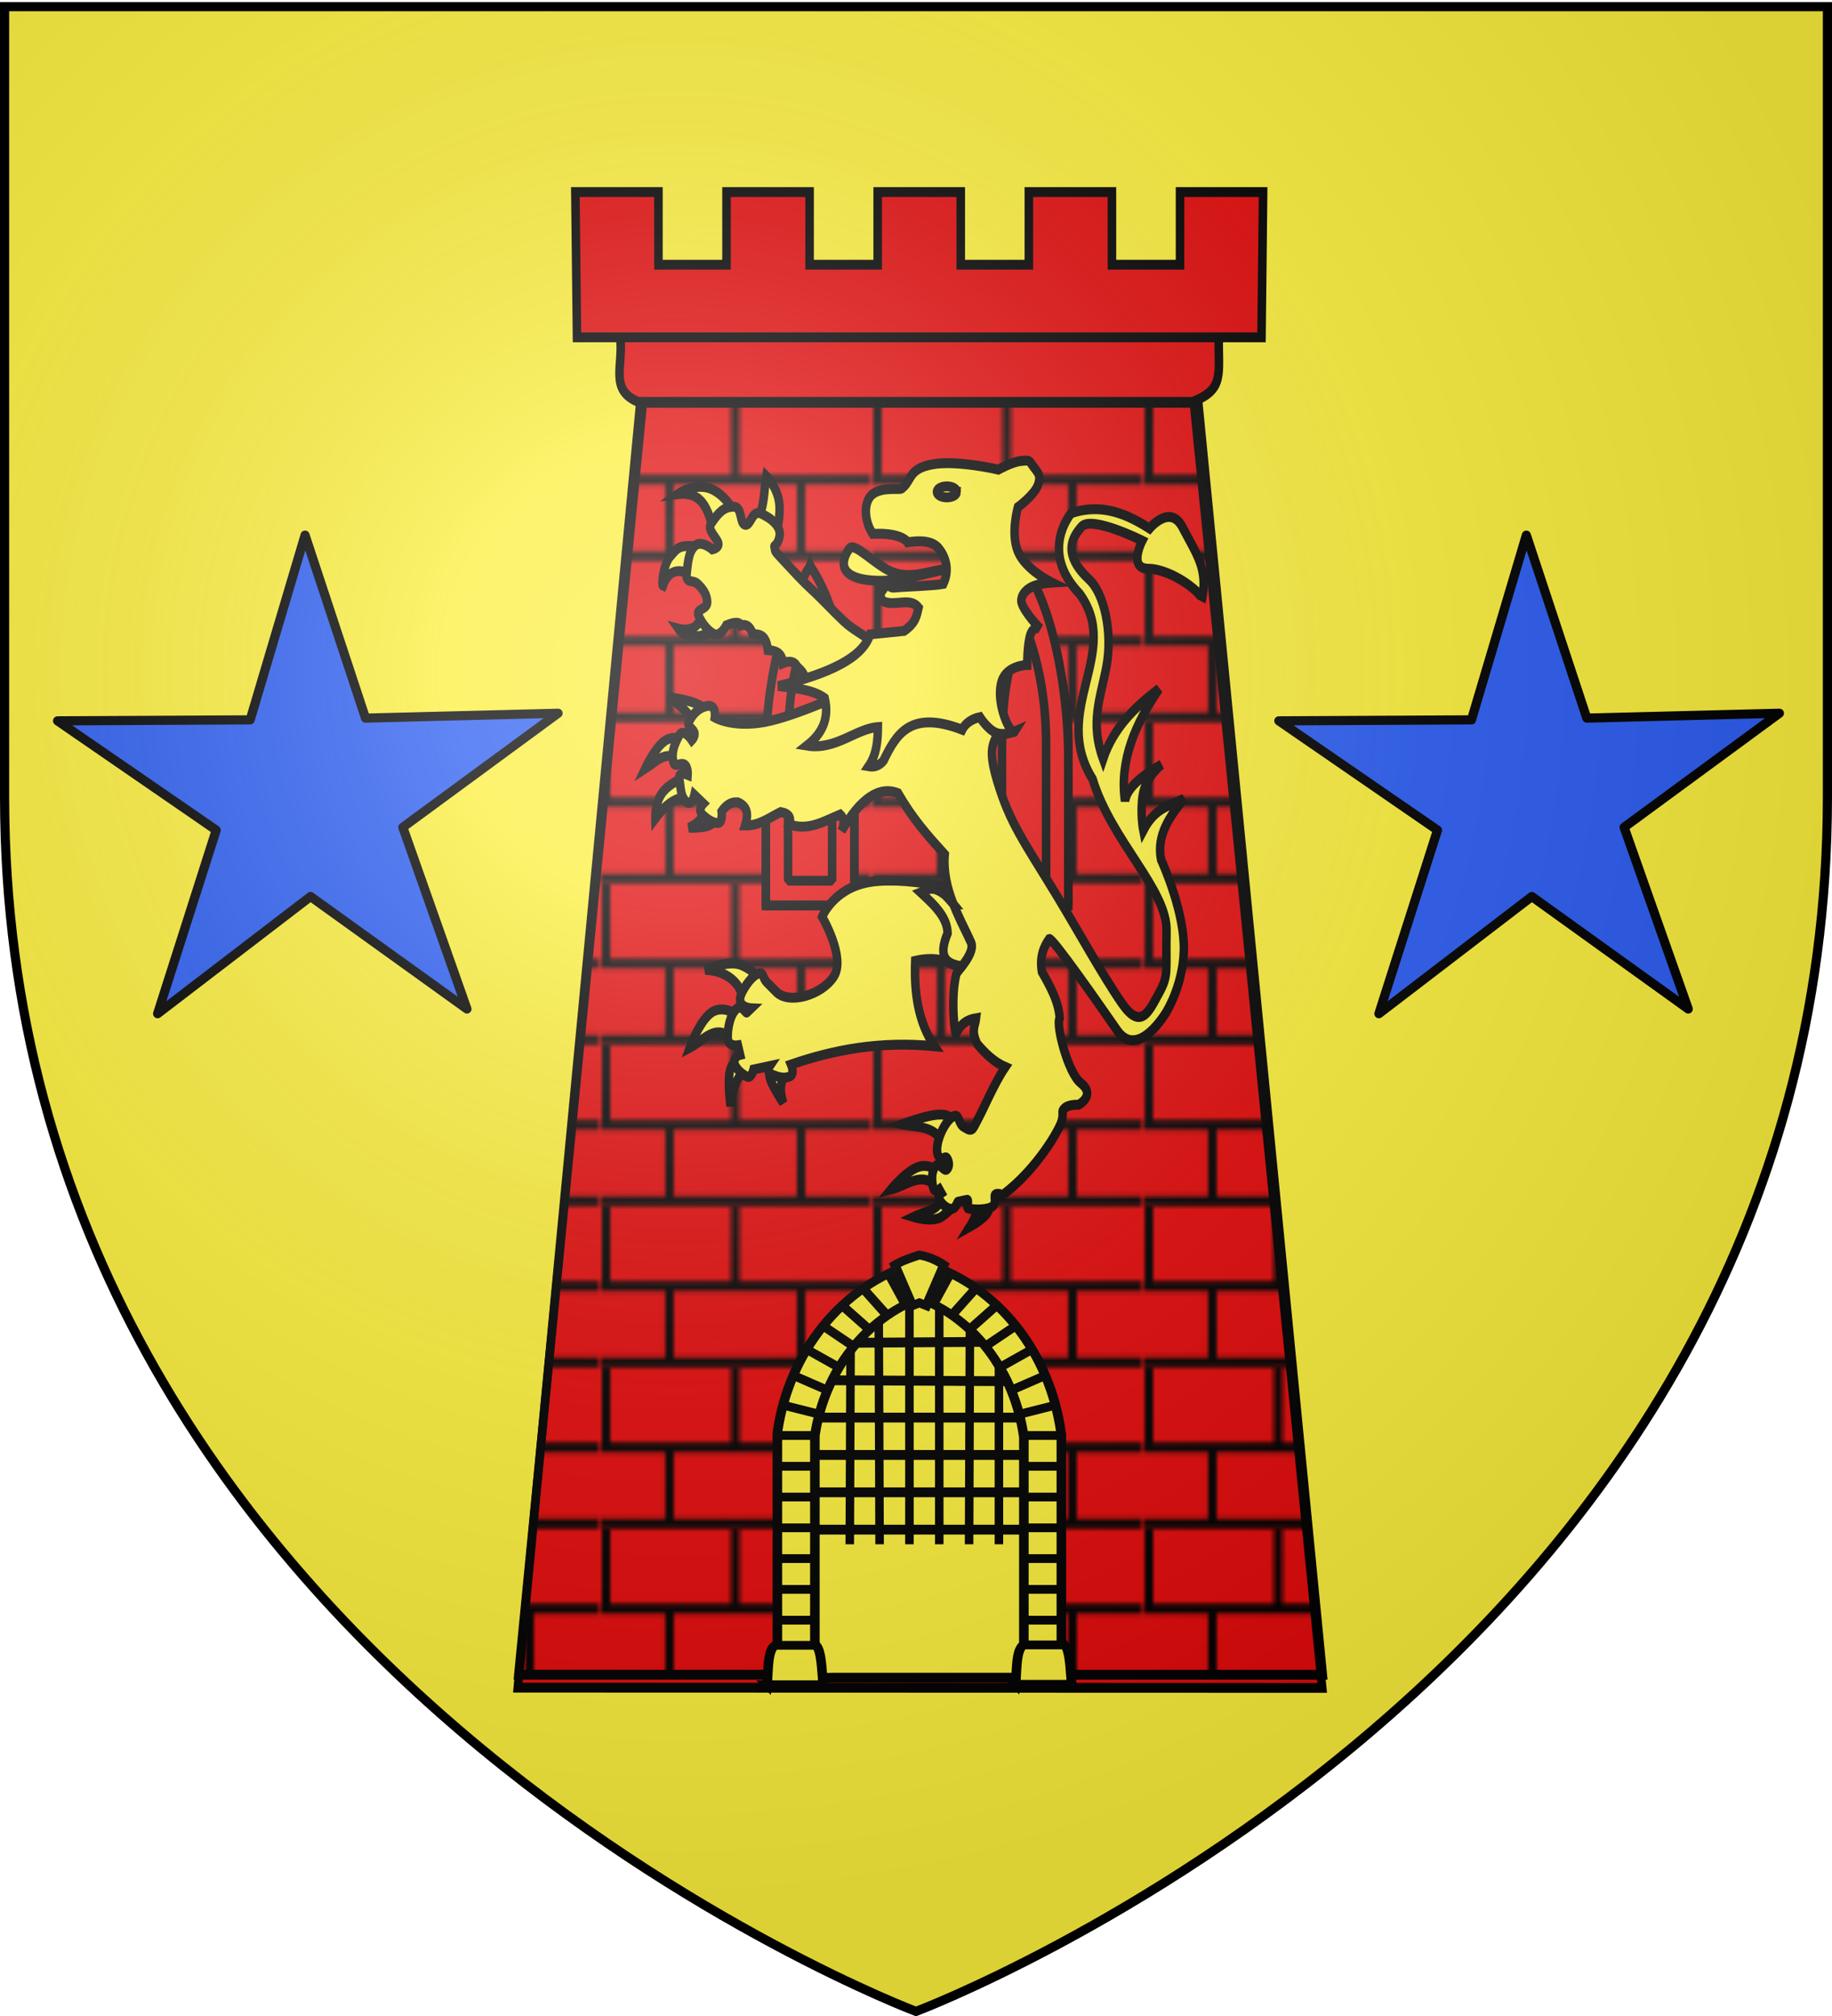
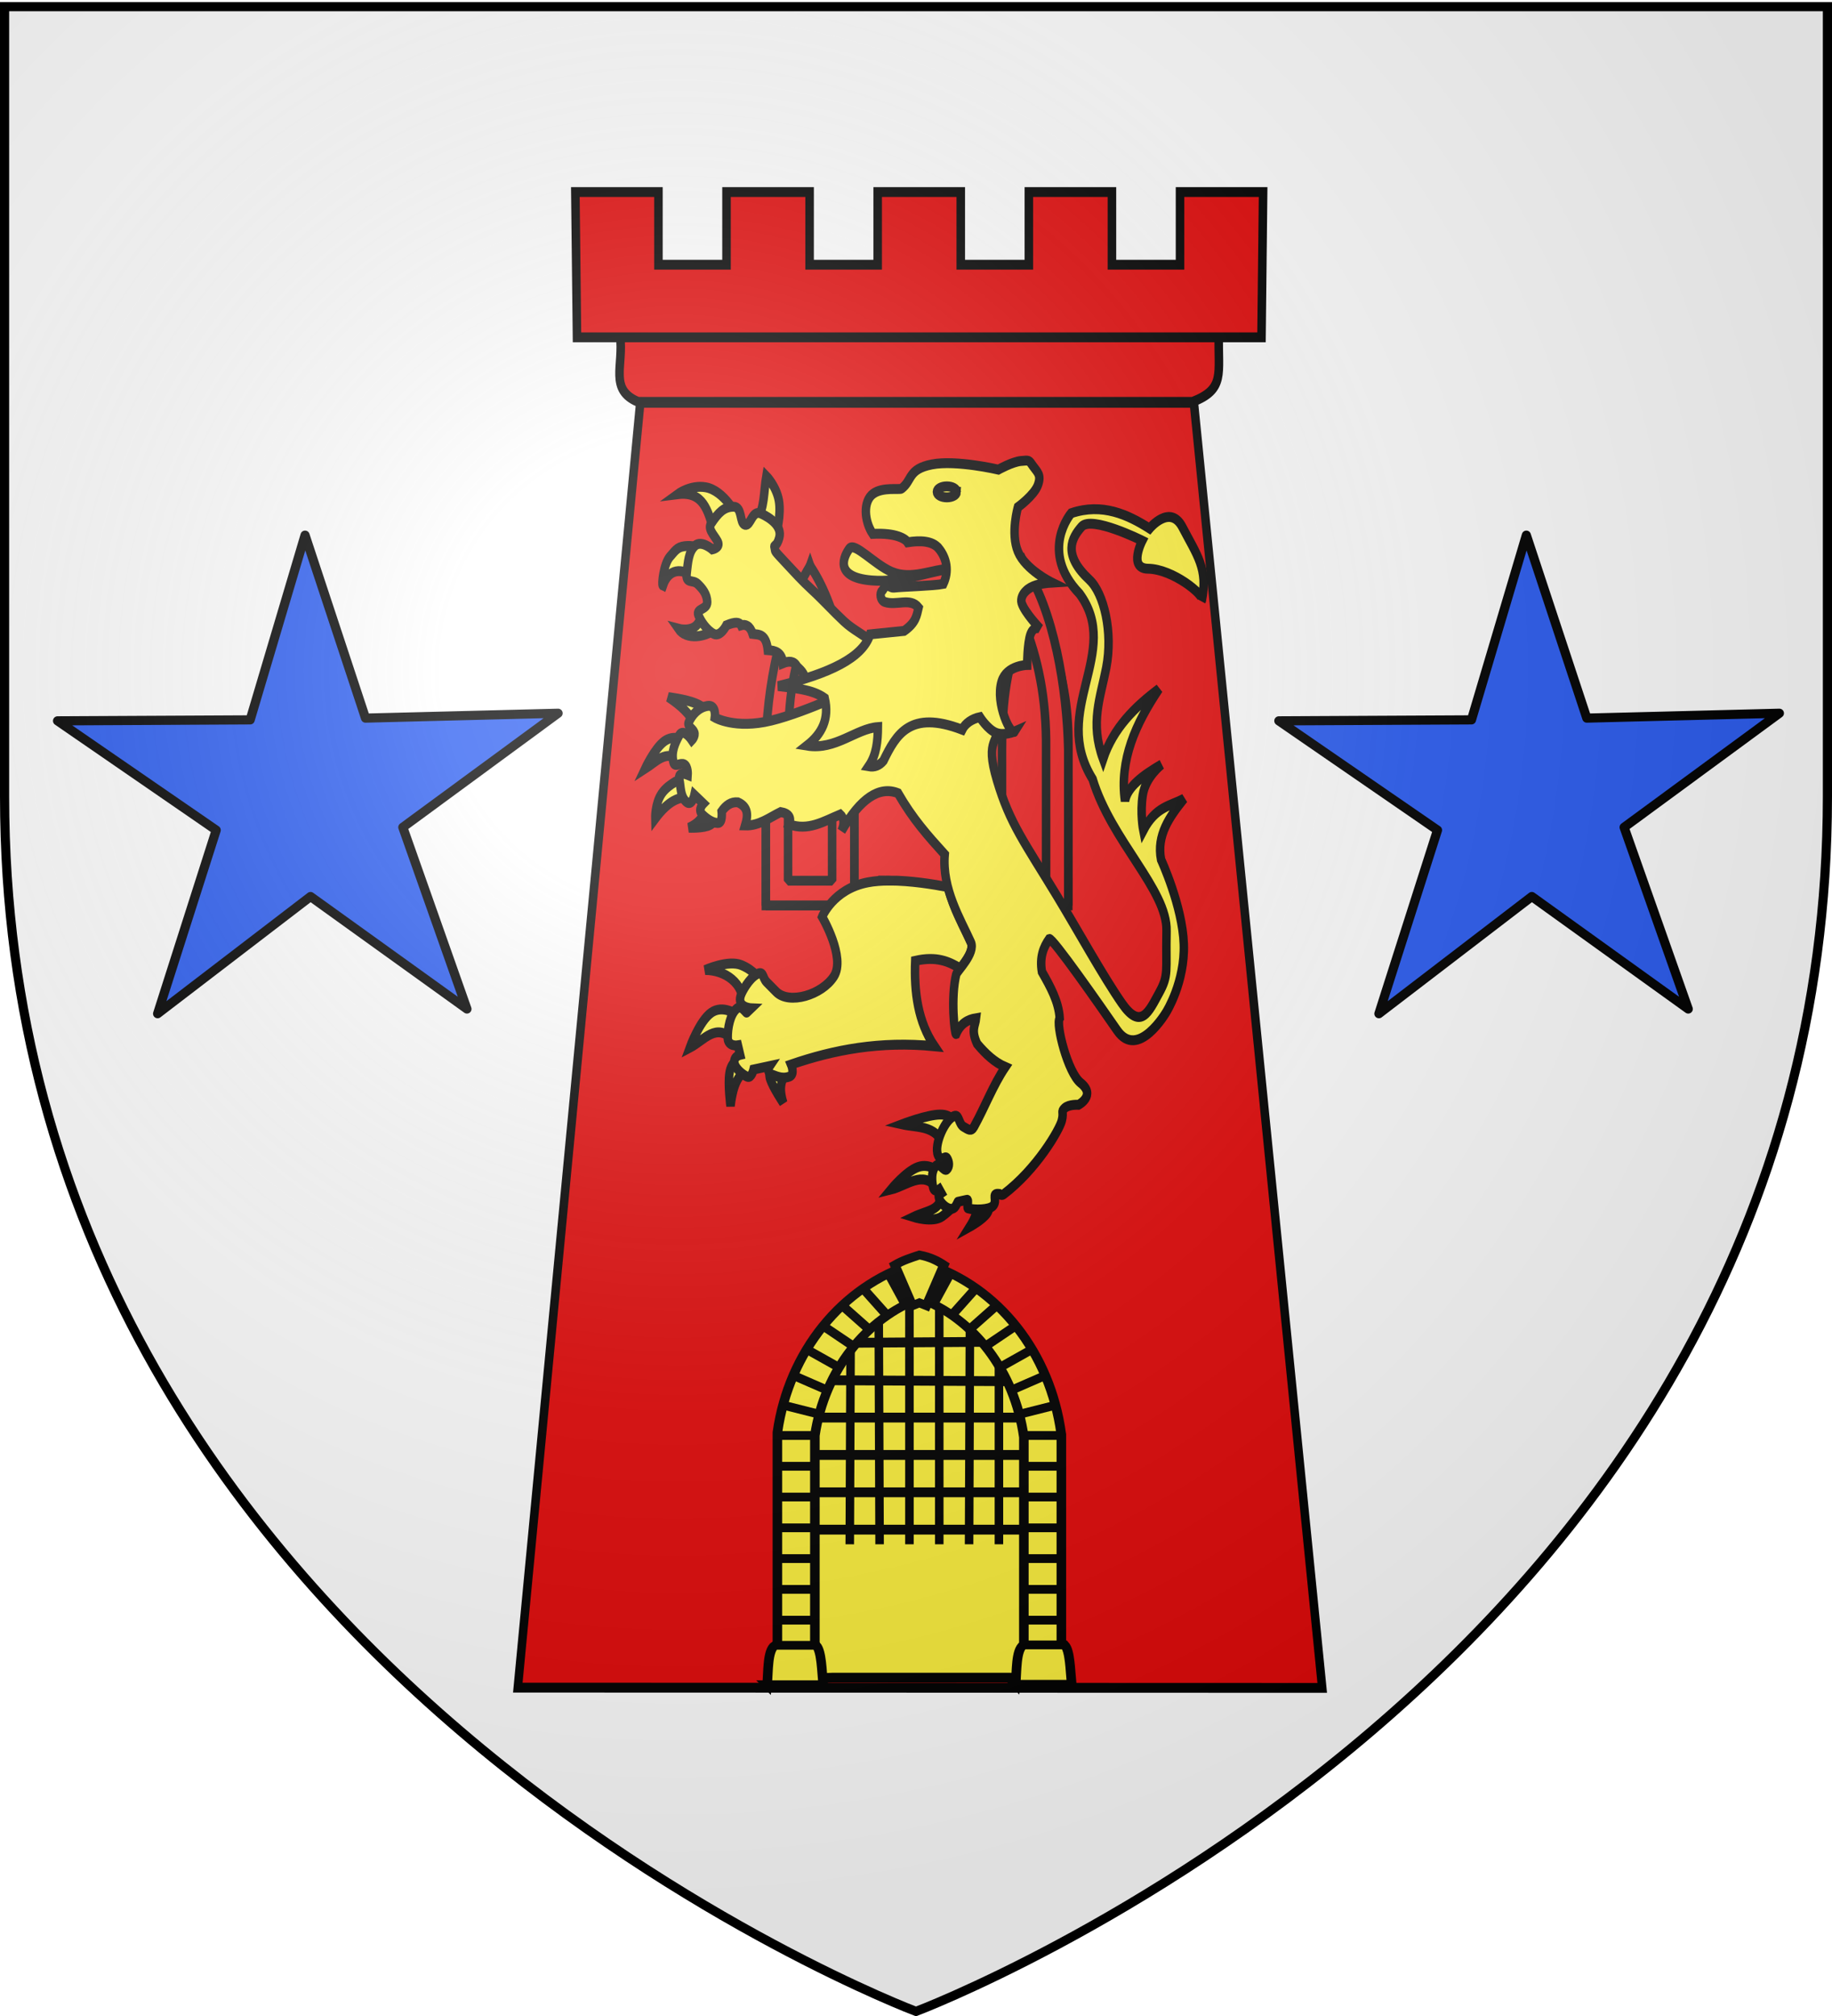
<svg xmlns="http://www.w3.org/2000/svg" xmlns:xlink="http://www.w3.org/1999/xlink" width="600" height="660" version="1.0">
  <desc>Flag of Canton of Valais (Wallis)</desc>
  <defs>
    <pattern xlink:href="#a" id="A" patternTransform="translate(1074.942 -148.547)" />
    <pattern id="o" width="63.433" height="32.822" patternTransform="translate(706.076 -110.317)" patternUnits="userSpaceOnUse">
      <path d="M1 16.188V1m45.974 15.188v15.634H15.96V16.188M31.467 1v15.188M1 31.822h61.433M1 16.188h61.433" style="fill:none;fill-opacity:1;fill-rule:evenodd;stroke:#000;stroke-width:2;stroke-linecap:square;stroke-linejoin:miter;stroke-miterlimit:4;stroke-dasharray:none;stroke-opacity:1;display:inline" />
    </pattern>
    <pattern xlink:href="#o" id="p" patternTransform="translate(706.076 -110.317)" />
    <pattern xlink:href="#o" id="q" patternTransform="translate(706.076 -110.317)" />
    <pattern xlink:href="#o" id="r" patternTransform="translate(706.076 -110.317)" />
    <pattern xlink:href="#p" id="v" patternTransform="translate(1455.798 -99.233)" />
    <pattern xlink:href="#q" id="u" patternTransform="translate(1455.798 -99.233)" />
    <pattern xlink:href="#r" id="s" patternTransform="translate(1455.798 -99.233)" />
    <pattern xlink:href="#s" id="w" patternTransform="translate(706.076 -110.317)" />
    <pattern xlink:href="#w" id="a" patternTransform="translate(706.905 -109.487)" />
    <g id="k">
-       <path id="j" d="M0 0v1h.5z" transform="rotate(18 3.157 -.5)" />
      <use xlink:href="#j" width="810" height="540" transform="scale(-1 1)" />
    </g>
    <g id="l">
      <use xlink:href="#k" width="810" height="540" transform="rotate(72)" />
      <use xlink:href="#k" width="810" height="540" transform="rotate(144)" />
    </g>
    <radialGradient xlink:href="#b" id="C" cx="221.445" cy="226.331" r="300" fx="221.445" fy="226.331" gradientTransform="matrix(1.353 0 0 1.349 -77.63 -85.747)" gradientUnits="userSpaceOnUse" />
    <linearGradient id="b">
      <stop offset="0" style="stop-color:white;stop-opacity:.314" />
      <stop offset=".19" style="stop-color:white;stop-opacity:.251" />
      <stop offset=".6" style="stop-color:#6b6b6b;stop-opacity:.125" />
      <stop offset="1" style="stop-color:black;stop-opacity:.125" />
    </linearGradient>
  </defs>
  <g style="display:inline">
-     <path d="M300 658.5s298.5-112.32 298.5-397.772V2.176H1.5v258.552C1.5 546.18 300 658.5 300 658.5" style="fill:#fcef3c;fill-opacity:1;fill-rule:evenodd;stroke:none;stroke-width:1px;stroke-linecap:butt;stroke-linejoin:miter;stroke-opacity:1" />
    <g style="fill:#fff">
      <g transform="matrix(1.389 0 0 1.6 -407.04 -.78)">
        <path d="M604.81 345.853 574.552 82.91H444.008l-28.87 262.89z" style="fill:#e20909;fill-opacity:1;stroke:#000;stroke-width:2.013;stroke-miterlimit:4;stroke-opacity:1;stroke-dasharray:none" />
-         <path d="M604.94 343.16 575.384 81.044H444.837L415.27 343.159z" style="fill:url(#A);fill-opacity:1;stroke:#000;stroke-width:2.013;stroke-miterlimit:4;stroke-opacity:1;stroke-dasharray:none" />
        <path d="M439.246 69.169h141.182c-.218 7.759 1.57 10.93-6.193 13.544H443.504c-6.925-2.522-3.337-7.37-4.258-13.544z" style="fill:#e20909;fill-opacity:1;stroke:#000;stroke-width:2.013;stroke-miterlimit:4;stroke-opacity:1;stroke-dasharray:none" />
        <path d="m428.706 39.782.39 29.733h161.396l.381-29.733h-19.59v14.87h-16.054v-14.87h-19.59v14.87h-16.054v-14.87h-19.591v14.87h-16.053v-14.87H464.35v14.87h-16.053v-14.87z" style="fill:#e20909;fill-opacity:1;stroke:#000;stroke-width:2.013;stroke-miterlimit:4;stroke-opacity:1;stroke-dasharray:none" />
        <g style="fill:#e20909;fill-opacity:1;stroke:#000;stroke-width:1.484;stroke-miterlimit:4;stroke-opacity:1;stroke-dasharray:none">
          <g style="fill:#e20909;fill-opacity:1;stroke:#000;stroke-width:1.484;stroke-miterlimit:4;stroke-opacity:1;stroke-dasharray:none">
            <g style="fill:#e20909;fill-opacity:1;stroke:#000;stroke-width:1.564;stroke-miterlimit:4;stroke-opacity:1;stroke-dasharray:none">
              <g style="fill:#e20909;fill-opacity:1;stroke:#000;stroke-width:1.003;stroke-miterlimit:4;stroke-opacity:1;stroke-dasharray:none">
                <path d="M-247.78 20.553v15.69h10.394v-15.69c.25-8.225-2.834-12.876-5.197-18.924-2.397 5.976-5.026 10.846-5.197 18.924z" style="fill:#e20909;fill-opacity:1;stroke:#000;stroke-width:1.003;stroke-miterlimit:4;stroke-opacity:1;stroke-dasharray:none" transform="matrix(2.006 0 0 2.007 970.676 113)" />
                <path d="M-247.78 20.364v15.88h10.394v-15.88c-.16-6.245-1.695-14.272-5.197-18.735-3.326 4.651-5.197 12.539-5.197 18.735zm2.607 0c.036-5.216.54-8.518 2.59-12.856 1.608 3.512 2.658 7.542 2.59 12.856v13.365h-5.18z" style="fill:#e20909;fill-opacity:1;stroke:#000;stroke-width:1.003;stroke-linejoin:bevel;stroke-miterlimit:4;stroke-opacity:1;stroke-dasharray:none" transform="matrix(2.006 0 0 2.007 970.676 113)" />
              </g>
            </g>
          </g>
          <g style="fill:#e20909;fill-opacity:1;stroke:#000;stroke-width:1.484;stroke-miterlimit:4;stroke-opacity:1;stroke-dasharray:none">
            <g style="fill:#e20909;fill-opacity:1;stroke:#000;stroke-width:1.564;stroke-miterlimit:4;stroke-opacity:1;stroke-dasharray:none">
              <g style="fill:#e20909;fill-opacity:1;stroke:#000;stroke-width:1.003;stroke-miterlimit:4;stroke-opacity:1;stroke-dasharray:none">
                <path d="M-247.78 20.553v15.69h10.394v-15.69c.25-8.225-2.834-12.876-5.197-18.924-2.397 5.976-5.026 10.846-5.197 18.924z" style="fill:#e20909;fill-opacity:1;stroke:#000;stroke-width:1.003;stroke-miterlimit:4;stroke-opacity:1;stroke-dasharray:none" transform="matrix(2.006 0 0 2.007 1021.124 113)" />
                <path d="M-247.78 20.364v15.88h10.394v-15.88c-.16-6.245-1.695-14.272-5.197-18.735-3.326 4.651-5.197 12.539-5.197 18.735zm2.607 0c.036-5.216.54-8.518 2.59-12.856 1.608 3.512 2.658 7.542 2.59 12.856v13.365h-5.18z" style="fill:#e20909;fill-opacity:1;stroke:#000;stroke-width:1.003;stroke-linejoin:bevel;stroke-miterlimit:4;stroke-opacity:1;stroke-dasharray:none" transform="matrix(2.006 0 0 2.007 1021.124 113)" />
              </g>
            </g>
          </g>
        </g>
        <path id="B" d="m-243.476 403.596-51.224-36.82-50.082 38.358 19.189-60.094-51.957-35.778 63.083-.321 17.971-60.47 19.799 59.897 63.064-1.595-50.847 37.339z" style="fill:#2b5df2;fill-opacity:1;stroke:#000;stroke-width:3;stroke-linejoin:round;stroke-miterlimit:4;stroke-opacity:1;stroke-dasharray:none" transform="matrix(.72 0 0 .625 578.451 -45.306)" />
        <use xlink:href="#B" width="600" height="660" style="stroke:#000;stroke-opacity:1;stroke-width:2.013;stroke-miterlimit:4;stroke-dasharray:none" transform="translate(287.967)" />
        <g style="fill:#fcef3c;stroke:#000;stroke-opacity:1;stroke-width:6.447;stroke-miterlimit:4;stroke-dasharray:none">
          <path d="M63.415 130.965c-10.009 7.545-24.988 8.849-30.912 1.406 0 0 10.062 2.355 14.613-3.092 6.175-7.391 6.4-10.884 7.306-9.273zM44.305 99.21c-8.763-6.845-19.332-6.062-23.605 5.059-1.132-.425.478-13.93 5.34-18.828 4.998-5.038 6.322-6.815 13.77-7.026 7.446-.21 16.86 4.215 16.86 4.215zM59.48 68.298c-4.595-12.573-7.769-25.738-27.54-23.605 0 0 9.869-6.229 21.358-4.496 14.197 2.14 24.64 19.381 23.886 19.67zM92.078 60.71c5.989-5.72 5.351-18.067 7.307-27.82 0 0 7.658 6.674 9.555 16.018s-1.968 21.358-1.968 21.358z" style="fill:#fcef3c;fill-opacity:1;fill-rule:evenodd;stroke:#000;stroke-width:6.447;stroke-linecap:butt;stroke-linejoin:miter;stroke-miterlimit:4;stroke-opacity:1;stroke-dasharray:none;display:inline" transform="matrix(.31 0 0 .314 442.927 87.573)" />
          <path d="m136.76 171.713-9.835-4.848c3.567-3.799-.505-6.834-4.216-9.905-2.202-3.65-6.235-3.686-10.678-2.108-.64-6.972-5.698-8.264-11.522-8.571-1.298-10.633-6.61-10.024-11.522-10.538-1.979-5.43-5.563-6.455-8.852-5.62-1.083-1.963-4.041-2.52-11.1 0 0 0-4.496 7.727-9.555 5.62s-9.976-8.15-11.802-12.365c-1.827-4.215 6.885-3.372 6.744-8.43-.14-5.059-3.513-8.712-7.306-11.803s-9.274.28-8.29-7.026c.983-7.306 1.44-13.98 6.322-17.844 4.883-3.864 13.208 2.388 13.208 2.388s5.445-.983 4.444-4.18-8.448-8.606-5.568-12.4c5.761-7.587 10.117-11.17 17.142-11.24 7.026-.07 4.426 10.889 8.852 11.802S88.46 54.6 95.451 57.34s16.1 8.217 13.77 15.737c-1.981 6.388-4.326 4.169-3.556 6.447 1.076 3.184-1.918.37 9.457 10.835 4.833 4.447 11.5 10.771 19.128 16.76s16.383 14.194 23.916 20.225c7.533 6.03 14.686 8.482 19.676 12.517 4.99 4.034 8.096 6.561 8.096 6.561zM81.689 378.002c1.088-14.822-14.085-23.326-28.813-23.249 0 0 17.586-6.805 27.62-3.18 10.035 3.627 13.712 9.34 13.712 9.34zM74.138 400.258c-13.07-11.426-21.685.105-32.986 5.166 0 0 7.352-17.436 16.294-22.851s19.474 1.192 19.474 1.192zM84.073 420.328c-5.28 2.459-9.801 7.955-11.922 23.05 0 0-2.186-14.01-.795-21.46 1.39-7.452 6.359-8.347 6.359-8.347zM114.277 422.712c-4.496 4.583-4.907 10.917-1.987 18.679 0 0-7.948-10.234-9.935-15.5-1.987-5.265 1.987-5.563 1.987-5.563z" style="fill:#fcef3c;fill-opacity:1;fill-rule:evenodd;stroke:#000;stroke-width:6.447;stroke-linecap:butt;stroke-linejoin:miter;stroke-miterlimit:4;stroke-opacity:1;stroke-dasharray:none;display:inline" transform="matrix(.31 0 0 .314 442.927 87.573)" />
          <path d="M193.118 296.464c-5.848 0-11.483.341-16.462 1.158-26.556 4.356-34.833 22.47-34.833 22.47s18.115 26.553 8.982 38.778-34.157 18.494-43.847 10.108l-7.292-6.322c-3.565-3.084-2.11-7.848-7.73-5.038S81.12 368.342 79.98 371.232c-3.173 8.036 7.887 8.45 7.887 8.45l-3.38 2.785c-.32.72-3.883-5.116-7.292-2.785-5.416 3.703-7.308 13.206-7.167 19.247.14 6.042 7.73 4.914 7.73 4.914l1.69 6.166s-4.943.995-4.381 5.07c.562 4.074 6.927 8.28 9.983 9.263s4.632-4.757 4.632-4.757l12.237-2.253s-3.102 3.916 1.815 5.602c4.918 1.686 8.747 2.688 13.208 1.283 4.46-1.405 1.283-7.887 1.283-7.887 32.505-9.58 67.579-15.4 109.038-11.924-12.449-15.81-15.61-34.98-14.616-55.645 16.252-3.176 25.67.468 34.27 4.945 4.147-4.593 10.694-11.947 8.044-17.026-5.135-9.839-13.337-22.11-17.495-35.96-10.885-1.823-28.433-4.26-44.348-4.256zM44.133 194.395c-2.452-6.44-9.972-12.1-19.275-17.487 0 0 12.866 1.391 20.467 3.974s9.935 6.359 9.935 6.359zM33.402 218.041c-10.233-7.085-17.934 1.024-26.23 5.564 0 0 7.164-13.166 14.516-17.836s14.894-.843 14.894-.843zM40.357 242.085c-7.213.069-14.89 1.814-25.435 13.91 0 0-.347-9.688 4.968-16.295 5.316-6.607 16.294-10.134 16.294-10.134zM51.88 251.647c-.563 3.908-4.917 7.956-11.386 10.39 0 0 11.487.422 16.157-1.87 4.67-2.29 3.577-5.96 3.577-5.96zM256.156 506.568c3.506 2.248 5.008 5.9-1.987 15.499 0 0 9.836-4.67 13.115-8.743s0-7.551 0-7.551zM232.31 501.401c-.442 10.31-10.165 9.82-21.062 14.307 0 0 14.803 3.974 21.858-.397s10.333-8.346 10.333-8.346zM228.337 496.235c-9.748-10.989-22.514-.846-34.178 1.59 0 0 11.425-11.923 20.665-14.705s16.295 3.577 16.295 3.577zM235.093 472.787c-3.935-17.375-19.707-15.023-32.589-17.487 0 0 19.077-6.259 29.012-6.358 9.935-.1 10.73 5.961 10.73 5.961z" style="fill:#fcef3c;fill-opacity:1;fill-rule:evenodd;stroke:#000;stroke-width:6.447;stroke-linecap:butt;stroke-linejoin:miter;stroke-miterlimit:4;stroke-opacity:1;stroke-dasharray:none;display:inline" transform="matrix(.31 0 0 .314 442.927 87.573)" />
          <path d="M345.078 100.405c11.075 8.859 18.089 34.112 12.862 57.335-4.398 19.543-12.5 35.913-2.43 59.506 7.89-20.262 24.124-33.85 42.525-45.703-17.67 22.65-30.264 46.266-25.832 73.125 1.637-9.22 13.587-16.723 27.819-23.845 0 0-12.121 7.948-14.307 19.87s.397 23.051.397 23.051c9.537-15.65 20.486-15.753 30.999-20.666-11.013 11.766-21.044 23.813-17.487 39.742 0 0 16.295 30.204 17.288 55.043.994 24.839-13.313 44.312-13.313 44.312s-21.492 31.563-37.358 11.923c-12.475-15.443-49.122-60.528-51.664-59.613-4.446 5.426-7.433 11.824-5.564 21.46 6.455 9.714 12.76 19.454 13.512 30.204-3.215 3.93 6.196 35.503 15.897 42.127 12.02 8.208-1.59 14.307-1.59 14.307s-7.352-.397-10.531 2.186-.415 2.09-2.186 8.147c-1.744 5.96-19.17 31.763-44.4 48.091-1.392.901-3.142-.352-3.142-.352-6.753-.76-.8 4.4-4.874 7.904-2.978 2.562-14.168 2.714-18.935 1.501-1.063-.27.909-5.893-.72-5.582l-6.956 1.331c-.053-.009-.458 1.053-1.778 2.886-3.43 4.761-11.667-1.654-12.609-5.45-.62-2.501.34-2.085 1.819-3.033l-1.59-2.46s-3.723 2.523-4.717-1.546c-.993-4.068-1.453-9.887 1.726-13.464s6.511 3.792 8.743 1.967 1.855-4.995.185-7.298-4.236 3.094-6.864-1.91c-3.555-6.768 5.883-24.705 13.038-25.764 2.953-.438 2.782 5.365 6.359 7.153 3.577 1.789 5.762 3.386 7.948 0 8.356-12.938 14.485-27.024 23.845-38.947-7.99-2.942-14.964-8.425-21.46-15.102-4.86-9.01-1.398-11.779-.795-16.692-6.364.876-11.86 3.488-15.238 10.333-1.066.355-4.21-23.764.136-38.947.642-2.242 14.814-13.8 11.128-20.864-7.637-14.632-22.084-34.62-19.871-57.229-12.936-12.26-24.193-23-35.57-39.94q-21.46-7.155-42.92 24.64c2.614-5.345 1.675-8.557-.994-10.73-12.468 4.434-24.466 10.982-38.947 6.358 1.941-4.172.175-6.954-6.359-7.948-8.654 3.623-16.42 9.02-27.025 8.743 2.164-6.24 2.748-12.005-5.563-15.102-5.297-.393-9.136 2.13-12.32 5.961 0 0 .993 7.551-2.782 7.551s-8.147-2.384-11.923-5.564c-3.775-3.179.795-7.153.795-7.153l-6.756-5.564s-1.987 7.948-6.359 4.372-3.974-9.24-5.166-14.705 6.358-2.782 6.358-2.782.447-5.365-2.558-6.806-7.08 2.236-8.172-1.142c-2.186-6.756 1.192-12.916 4.372-17.884s9.538 3.18 9.538 3.18 2.93-2.634 1.813-5.093-5.49-3.95-4.198-6.433c2.583-4.968 7.352-9.737 14.307-10.73s5.564 7.55 5.564 7.55 15.3 7.75 42.921 1.988 69.151-23.05 69.151-23.05l100.945-4.77s3.18 9.936 3.577 26.627c.397 16.692-11.873 11.675-1.987 40.14s20.894 40.307 45.902 75.708c15.43 21.844 34.604 51.664 49.081 69.549 14.477 17.884 20.504 5.467 28.217-6.558s5.092-13.665 5.762-40.537c.67-26.87-41.91-58.477-56.235-98.957-32.528-45.07 22.676-82.661-9.935-120.816-30.99-27.75-6.359-52.459-6.359-52.459 23.677-6.906 43.306 1.05 59.613 9.936 0 0 15.62-16.294 25.038-.795 10.921 17.974 19.656 27.087 14.704 47.69 2.554-3.405-22.025-20.509-40.934-20.666-15.223-.126-4.372-18.281-4.372-18.281s-38.55-16.493-46.1-9.14-14.746 18.092 5.861 34.575zM240.175 93.028c-19.938 2.844-38.988 9.392-60.7 7.868-29.46-2.067-20.885-16.156-16.861-20.795 3.834-4.42 18.956 10.362 32.036 15.175 15.176 5.585 30.352-1.492 45.525-2.248z" style="fill:#fcef3c;fill-opacity:1;fill-rule:evenodd;stroke:#000;stroke-width:6.447;stroke-linecap:butt;stroke-linejoin:miter;stroke-miterlimit:4;stroke-opacity:1;stroke-dasharray:none;display:inline" transform="matrix(.31 0 0 .314 442.927 87.573)" />
          <path d="M230.62 80.101c-4.788-5.09-14.195-5.348-23.746-4.075-1.6-2.182-8.601-6.27-26.556-5.48-6.471-8.206-7.557-21.16.281-26.134 7.171-4.552 20.207-2.446 21.639-3.372 8.389-5.426 4.636-12.646 23.043-15.737 18.407-3.092 50.583 3.372 50.583 3.372s10.538-5.058 17.142-5.62 6.042-.563 9.274 3.372 6.534 5.69 3.653 12.365-15.175 14.331-15.175 14.331-5.76 17.072 0 28.945c5.761 11.873 25.854 20.234 25.854 20.234-9.091.479-16.102 2.146-19.952 5.62-2.155 1.686-4.018 4.934-3.092 7.587 2.189 6.27 14.051 16.862 14.051 16.862s-4.847-2.249-7.306 3.653c-2.46 5.901-2.53 19.952-2.53 19.952s-15.596.2-19.39 10.679c-5.252 14.508 7.454 36.402 10.117 32.598 0 0-8.29 3.161-14.613.843s-12.084-10.117-12.084-10.117c-6.07 1.101-11.148 4.065-13.488 8.15-39.76-13.063-50.152 3.242-59.857 20.233-3.014 3.05-6.729 4.35-11.241 3.653 6.01-7.607 6.936-16.485 7.025-25.572-16.705 1.055-32.193 15.159-53.955 12.083 11.265-7.596 17.183-17.331 13.489-30.912-9.257-5.677-22.539-6.525-35.408-7.868 39.44-8.394 64.137-18.398 69.973-33.722l25.854-2.248c9.311-5.573 9.567-10.323 10.96-15.175-6.32-6.703-16.72-1.117-25.573-3.654-3.732-1.069-3.984-5.9-2.211-7.221.886-.661 1.861-3.066 3.382-3.387 1.521-.32 3.589 1.443 5.535 1.249 7.253-.723 30.28-1.158 37.695-2.443 4.536-8.308 2.63-16.663-3.373-23.044z" style="fill:#fcef3c;fill-opacity:1;fill-rule:evenodd;stroke:#000;stroke-width:6.447;stroke-linecap:butt;stroke-linejoin:miter;stroke-miterlimit:4;stroke-opacity:1;stroke-dasharray:none;display:inline" transform="matrix(.31 0 0 .314 442.927 87.573)" />
          <path d="M244.233 43.176c.003 1.977-3.378 3.58-7.55 3.58-4.173 0-7.555-1.603-7.552-3.58-.003-1.976 3.38-3.579 7.551-3.579 4.173 0 7.554 1.603 7.551 3.58z" style="fill:#fcef3c;fill-opacity:1;fill-rule:evenodd;stroke:#000;stroke-width:6.447;stroke-linecap:butt;stroke-linejoin:miter;stroke-miterlimit:4;stroke-opacity:1;stroke-dasharray:none;display:inline" transform="matrix(.31 0 0 .314 442.927 87.573)" />
-           <path d="M225.385 301.816c-3.34-.06-5.744 1.498-8.513 2.41 10.127 8.03 20.216 16.071 20.375 26.633-7.917 16.534.195 20.045 10.89 21.47 4.078-4.599 9.224-11.05 6.824-15.649-3.693-7.075-8.953-15.423-13.176-24.693a104 104 0 0 0-6.26-6.04c-4.374-3.06-7.542-4.086-10.14-4.131z" style="fill:#fcef3c;fill-opacity:1;fill-rule:evenodd;stroke:#000;stroke-width:6.447;stroke-linecap:butt;stroke-linejoin:miter;stroke-miterlimit:4;stroke-opacity:1;stroke-dasharray:none" transform="matrix(.31 0 0 .314 442.927 87.573)" />
        </g>
      </g>
      <g style="stroke:#000;stroke-opacity:1;stroke-width:2.013;stroke-miterlimit:4;stroke-dasharray:none">
-         <path d="m447.42 647.746-7.51-.233h-41.376l-7.51.232v-46c0-19.823 11.982-35.913 27.618-35.913 15.637 0 28.778 16.09 28.778 35.913z" style="fill:#fcef3c;fill-opacity:1;stroke:#000;stroke-width:2.013;stroke-miterlimit:4;stroke-opacity:1;stroke-dasharray:none" transform="matrix(1.389 0 0 1.6 -280.656 -486.785)" />
+         <path d="m447.42 647.746-7.51-.233h-41.376l-7.51.232v-46c0-19.823 11.982-35.913 27.618-35.913 15.637 0 28.778 16.09 28.778 35.913" style="fill:#fcef3c;fill-opacity:1;stroke:#000;stroke-width:2.013;stroke-miterlimit:4;stroke-opacity:1;stroke-dasharray:none" transform="matrix(1.389 0 0 1.6 -280.656 -486.785)" />
        <path d="m401.153 579.006 36.261-.224m-41.835 7.868 48.235.224m-51.125 7.421h54.635m-54.635 7.645h54.635m-54.635 7.644h54.635m-54.635 7.645h54.635m-9.733-38.618v41.611m-6.827-46.53-.207 46.53m-7.034-48.544v48.544m-7.033-48.544v48.544m-7.24-46.978.206 46.978m-6.828-42.729-.206 42.73" style="fill:#fff;fill-rule:evenodd;stroke:#000;stroke-width:2.013;stroke-linecap:butt;stroke-linejoin:miter;stroke-miterlimit:4;stroke-opacity:1;stroke-dasharray:none" transform="matrix(1.389 0 0 1.6 -280.656 -486.785)" />
        <g style="fill:#fcef3c;stroke:#000;stroke-width:3.063;stroke-miterlimit:4;stroke-opacity:1;stroke-dasharray:none">
          <path d="M104.029-164.904h6v-87.065l-.062-.375c-3.536-28.03-20.028-51.335-43.282-59.312l-1.937-.656-1.969.656c-23.088 7.92-39.94 30.922-43.625 58.781l-.031.406v87.565h6m6 0v-86.69c3.137-22.938 16.675-41.048 33.625-47.844 17.035 6.855 30.297 25.176 33.281 48.438v86.096" style="fill:#fcef3c;fill-opacity:1;stroke:#000;stroke-width:3.063;stroke-miterlimit:4;stroke-opacity:1;stroke-dasharray:none" transform="matrix(1.023 0 0 .938 235.043 705.957)" />
          <path d="M19.162-176.404H31.51m-12.347-10.743H31.51M19.162-197.89H31.51m-12.347-10.743H31.51m-12.347-10.743H31.51m-12.347-10.743H31.51m-12.347-10.743H31.51m-12.347-10.743H31.51m-10.803-10.662 11.224 3.086m-7.857-13.468 11.224 5.33m-6.735-14.31 10.102 6.174m-4.77-14.31 9.54 7.014m-3.367-14.03 8.418 8.137m-1.964-14.31 7.576 9.26m.561-14.591 5.331 10.662m50 121.219H97.643m12.346-10.743H97.643m12.346-10.743H97.643m12.346-10.743H97.643m12.346-10.743H97.643m12.346-10.743H97.643m12.346-10.743H97.643m12.346-10.743H97.643m10.803-10.662-11.224 3.086m7.857-13.468-11.224 5.33m6.734-14.31-10.101 6.174m4.77-14.31-9.54 7.014m3.367-14.03-8.418 8.137m1.964-14.31-7.576 9.26m-.561-14.591-5.332 10.662" style="fill:#fcef3c;fill-rule:evenodd;stroke:#000;stroke-width:3.063;stroke-linecap:butt;stroke-linejoin:miter;stroke-miterlimit:4;stroke-opacity:1;stroke-dasharray:none" transform="matrix(1.023 0 0 .938 235.043 705.957)" />
          <g style="fill:#fcef3c;stroke:#000;stroke-width:3.063;stroke-miterlimit:4;stroke-opacity:1;stroke-dasharray:none">
            <path d="M15.822-164.62H33.78c-.45-4.736-.478-11.663-2.245-13.749H18.347c-2.466 1.74-2.104 9.307-2.525 13.75zM95.372-164.76h17.958c-.45-4.737-.479-11.664-2.245-13.749H97.897c-2.467 1.74-2.105 9.307-2.525 13.75z" style="fill:#fcef3c;fill-opacity:1;fill-rule:evenodd;stroke:#000;stroke-width:3.063;stroke-linecap:butt;stroke-linejoin:miter;stroke-miterlimit:4;stroke-opacity:1;stroke-dasharray:none" transform="matrix(1.023 0 0 .938 235.043 705.957)" />
          </g>
          <path d="m62.331-296.921 2.245-.982 2.245.982 5.612-14.17c-2.031-1.464-4.343-2.786-7.857-3.508-2.619.953-5.238 1.833-7.857 3.508z" style="fill:#fcef3c;fill-opacity:1;fill-rule:evenodd;stroke:#000;stroke-width:3.063;stroke-linecap:butt;stroke-linejoin:miter;stroke-miterlimit:4;stroke-opacity:1;stroke-dasharray:none" transform="matrix(1.023 0 0 .938 235.043 705.957)" />
        </g>
      </g>
    </g>
  </g>
  <path d="M300 658.5s298.5-112.32 298.5-397.772V2.176H1.5v258.552C1.5 546.18 300 658.5 300 658.5" style="opacity:1;fill:url(#C);fill-opacity:1;fill-rule:evenodd;stroke:none;stroke-width:1px;stroke-linecap:butt;stroke-linejoin:miter;stroke-opacity:1" />
  <path d="M300 658.5S1.5 546.18 1.5 260.728V2.176h597v258.552C598.5 546.18 300 658.5 300 658.5z" style="opacity:1;fill:none;fill-opacity:1;fill-rule:evenodd;stroke:#000;stroke-width:3;stroke-linecap:butt;stroke-linejoin:miter;stroke-miterlimit:4;stroke-dasharray:none;stroke-opacity:1" />
</svg>